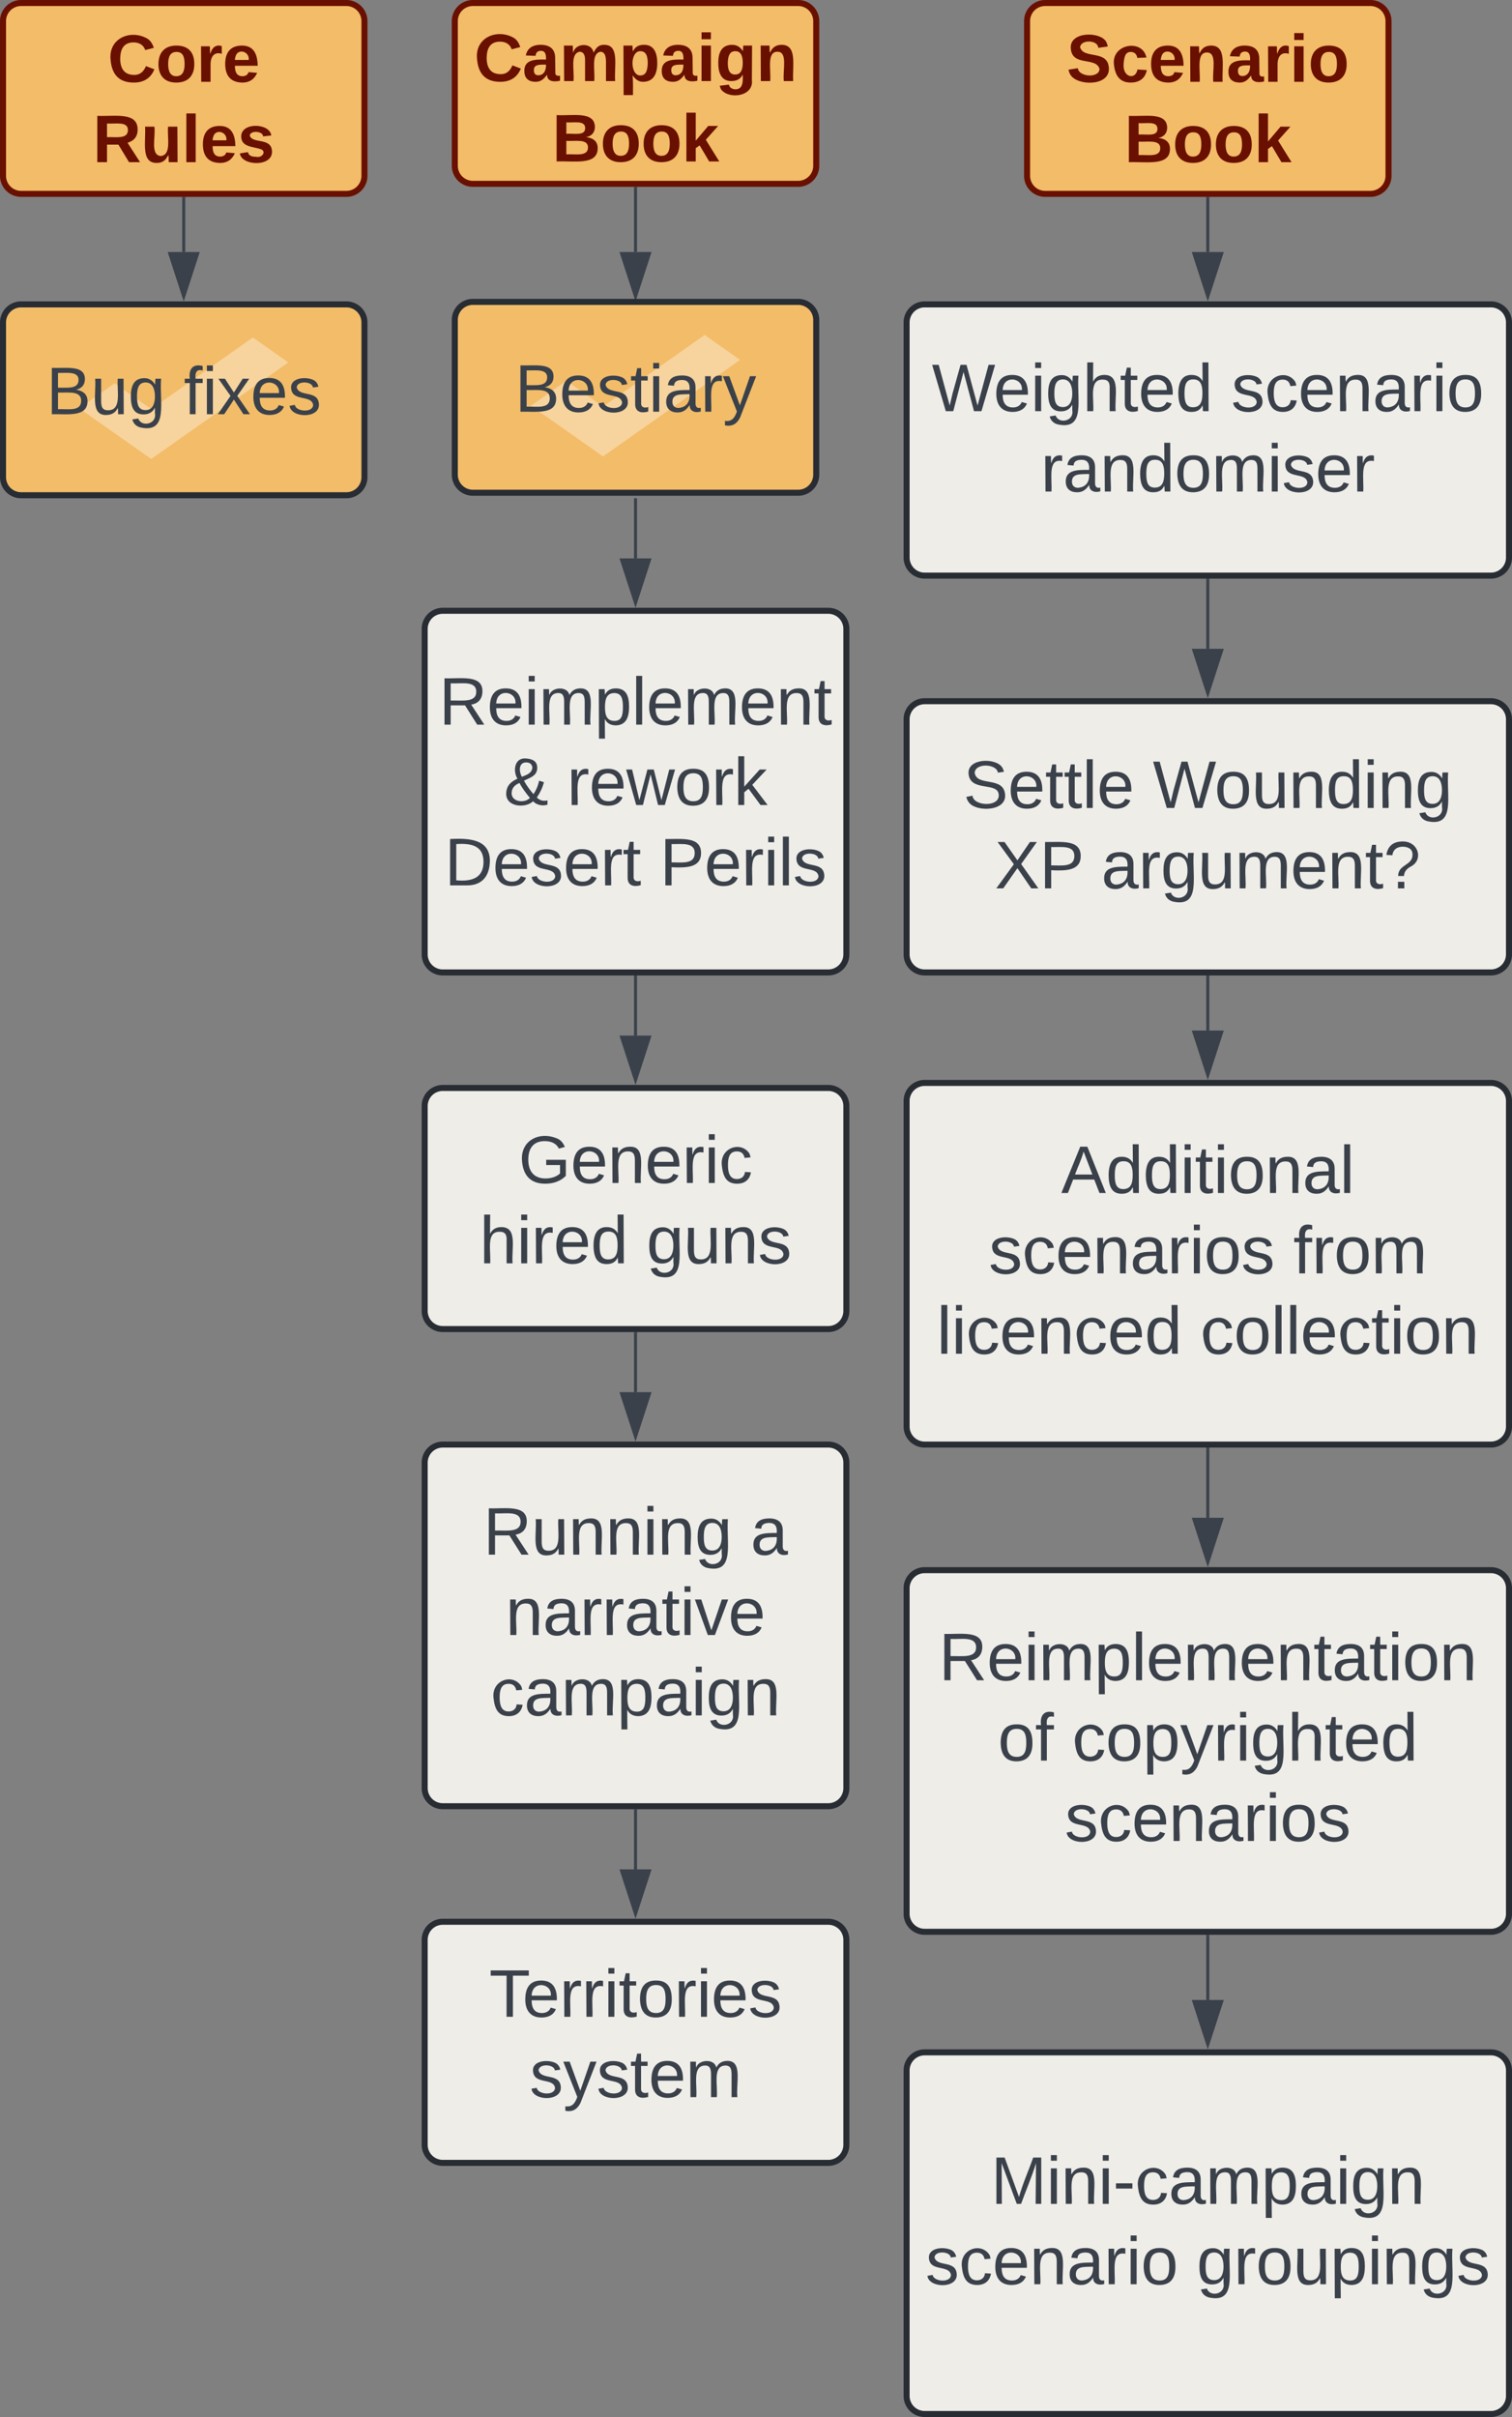
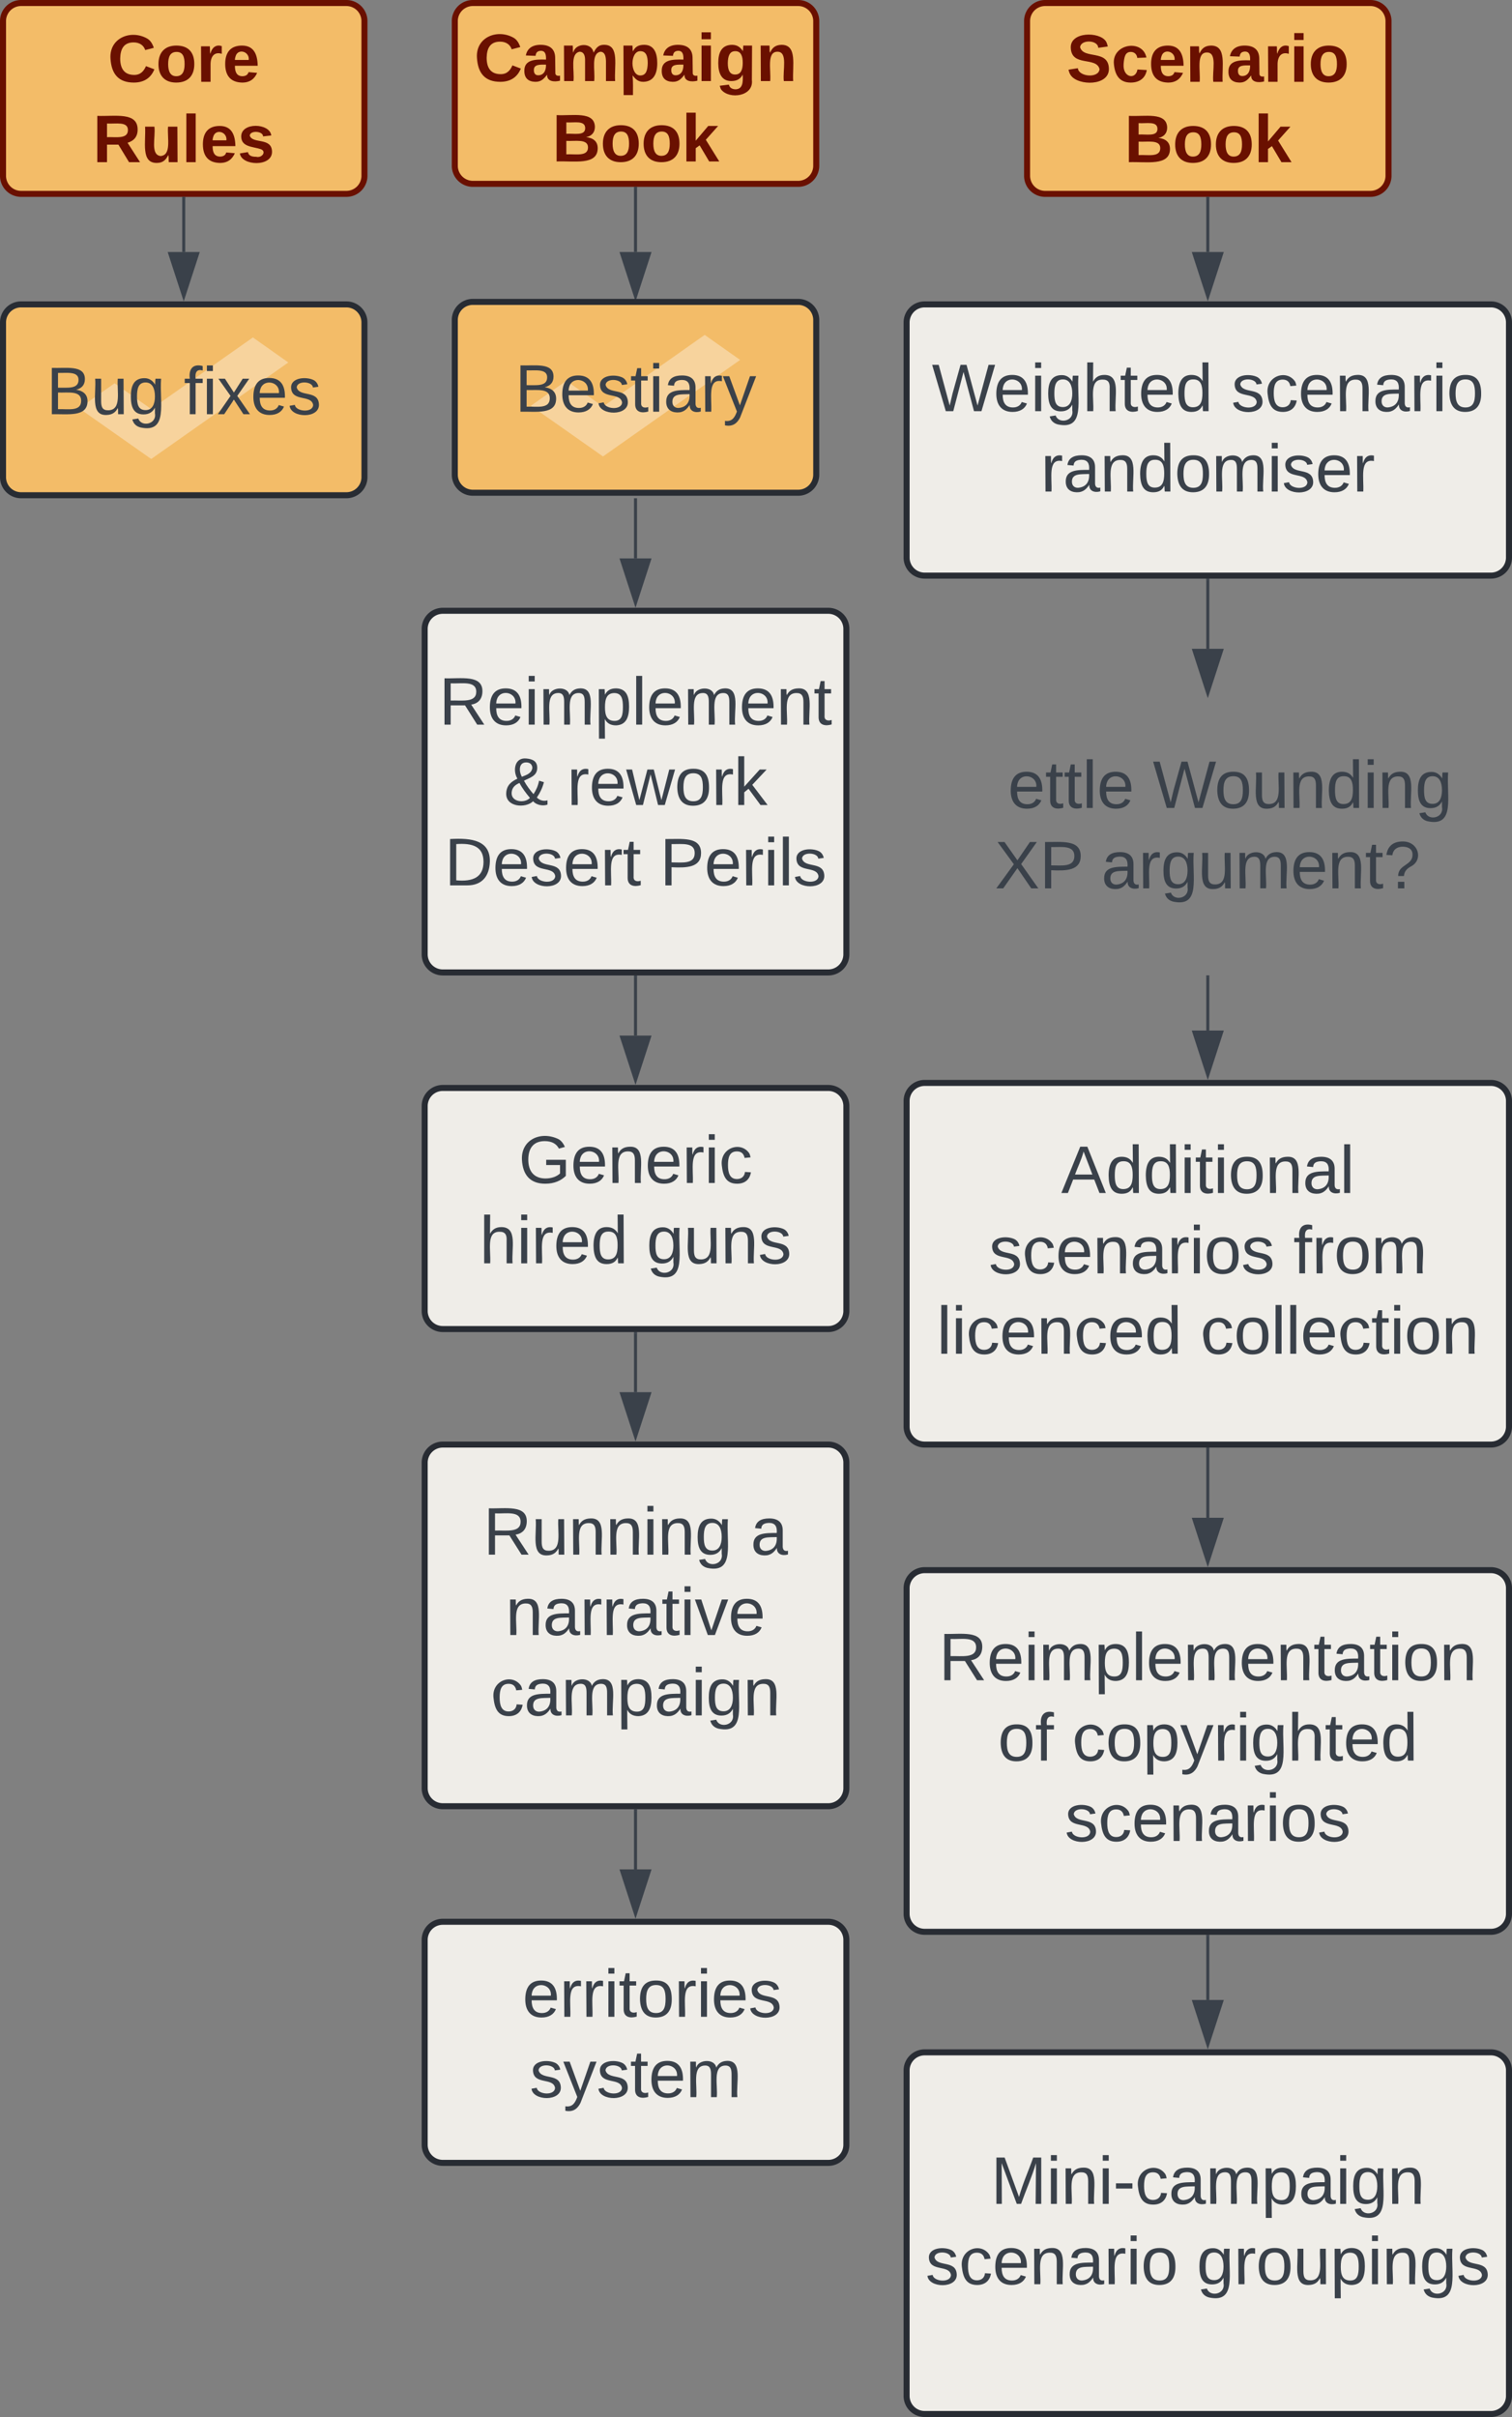
<svg xmlns="http://www.w3.org/2000/svg" xmlns:ns1="lucid" xmlns:xlink="http://www.w3.org/1999/xlink" width="502" height="802">
  <rect width="100%" height="100%" fill="#808080" stroke="none" />
  <g transform="translate(81 161)" ns1:page-tab-id="0_0">
    <path d="M70-154a6 6 0 0 1 6-6h108a6 6 0 0 1 6 6v48a6 6 0 0 1-6 6H76a6 6 0 0 1-6-6z" stroke="#6a1000" stroke-width="2" fill="#f3bc68" />
    <use xlink:href="#a" transform="matrix(1,0,0,1,75,-155) translate(1.42 20.903)" />
    <use xlink:href="#b" transform="matrix(1,0,0,1,75,-155) translate(27.315 47.569)" />
    <path d="M-80-154a6 6 0 0 1 6-6H34a6 6 0 0 1 6 6v51.33a6 6 0 0 1-6 6H-74a6 6 0 0 1-6-6z" stroke="#6a1000" stroke-width="2" fill="#f3bc68" />
    <use xlink:href="#c" transform="matrix(1,0,0,1,-75,-155) translate(29.753 21.153)" />
    <use xlink:href="#d" transform="matrix(1,0,0,1,-75,-155) translate(24.815 47.819)" />
    <path d="M260-154a6 6 0 0 1 6-6h108a6 6 0 0 1 6 6v51.33a6 6 0 0 1-6 6H266a6 6 0 0 1-6-6z" stroke="#6a1000" stroke-width="2" fill="#f3bc68" />
    <use xlink:href="#e" transform="matrix(1,0,0,1,265,-155) translate(8.148 21.153)" />
    <use xlink:href="#b" transform="matrix(1,0,0,1,265,-155) translate(27.315 47.819)" />
    <path d="M130-98.5v21.12" stroke="#3a414a" fill="none" />
    <path d="M130.47-98.5h-.94v-.5h.94z" stroke="#3a414a" stroke-width=".05" fill="#3a414a" />
    <path d="M130-62.62l-4.64-14.26h9.27z" stroke="#3a414a" fill="#3a414a" />
    <path d="M130 4.83v19.45M130 4.85v-.52" stroke="#3a414a" fill="none" />
    <path d="M130 39.05l-4.64-14.27h9.27z" stroke="#3a414a" fill="#3a414a" />
    <path d="M60 47.67a6 6 0 0 1 6-6h128a6 6 0 0 1 6 6v108a6 6 0 0 1-6 6H66a6 6 0 0 1-6-6z" stroke="#282c33" stroke-width="2" fill="#efede8" />
    <use xlink:href="#f" transform="matrix(1,0,0,1,65,46.667) translate(-0.278 32.778)" />
    <use xlink:href="#g" transform="matrix(1,0,0,1,65,46.667) translate(21.265 59.444)" />
    <use xlink:href="#h" transform="matrix(1,0,0,1,65,46.667) translate(42.253 59.444)" />
    <use xlink:href="#i" transform="matrix(1,0,0,1,65,46.667) translate(1.574 86.111)" />
    <use xlink:href="#j" transform="matrix(1,0,0,1,65,46.667) translate(73.056 86.111)" />
    <path d="M60 324.33a6 6 0 0 1 6-6h128a6 6 0 0 1 6 6v108a6 6 0 0 1-6 6H66a6 6 0 0 1-6-6z" stroke="#282c33" stroke-width="2" fill="#efede8" />
    <use xlink:href="#k" transform="matrix(1,0,0,1,65,323.333) translate(14.444 31.528)" />
    <use xlink:href="#l" transform="matrix(1,0,0,1,65,323.333) translate(103.21 31.528)" />
    <use xlink:href="#m" transform="matrix(1,0,0,1,65,323.333) translate(21.883 58.194)" />
    <use xlink:href="#n" transform="matrix(1,0,0,1,65,323.333) translate(16.914 84.861)" />
    <path d="M130 439.83v19.45" stroke="#3a414a" fill="none" />
    <path d="M130.47 439.85h-.94v-.52h.94z" stroke="#3a414a" stroke-width=".05" fill="#3a414a" />
    <path d="M130 474.05l-4.64-14.27h9.27z" stroke="#3a414a" fill="#3a414a" />
    <path d="M60 482.67a6 6 0 0 1 6-6h128a6 6 0 0 1 6 6v68a6 6 0 0 1-6 6H66a6 6 0 0 1-6-6z" stroke="#282c33" stroke-width="2" fill="#efede8" />
    <use xlink:href="#o" transform="matrix(1,0,0,1,65,481.667) translate(16.42 26.528)" />
    <use xlink:href="#p" transform="matrix(1,0,0,1,65,481.667) translate(29.846 53.194)" />
    <path d="M60 206a6 6 0 0 1 6-6h128a6 6 0 0 1 6 6v68a6 6 0 0 1-6 6H66a6 6 0 0 1-6-6z" stroke="#282c33" stroke-width="2" fill="#efede8" />
    <use xlink:href="#q" transform="matrix(1,0,0,1,65,205) translate(26.173 26.528)" />
    <use xlink:href="#r" transform="matrix(1,0,0,1,65,205) translate(13.21 53.194)" />
    <use xlink:href="#s" transform="matrix(1,0,0,1,65,205) translate(68.642 53.194)" />
    <path d="M130 163.17v19.45" stroke="#3a414a" fill="none" />
    <path d="M130.47 163.18h-.94v-.5h.94z" stroke="#3a414a" stroke-width=".05" fill="#3a414a" />
    <path d="M130 197.38l-4.64-14.26h9.27z" stroke="#3a414a" fill="#3a414a" />
    <path d="M130 281.5v19.45" stroke="#3a414a" fill="none" />
    <path d="M130.47 281.5h-.94v-.5h.94z" stroke="#3a414a" stroke-width=".05" fill="#3a414a" />
    <path d="M130 315.7l-4.64-14.25h9.27z" stroke="#3a414a" fill="#3a414a" />
    <path d="M-20-95.17v17.8" stroke="#3a414a" fill="none" />
    <path d="M-19.52-95.15h-.96v-.52h.96z" stroke="#3a414a" stroke-width=".05" fill="#3a414a" />
    <path d="M-20-62.62l-4.64-14.26h9.28z" stroke="#3a414a" fill="#3a414a" />
    <path d="M220 204.33a6 6 0 0 1 6-6h188a6 6 0 0 1 6 6v108a6 6 0 0 1-6 6H226a6 6 0 0 1-6-6z" stroke="#282c33" stroke-width="2" fill="#efede8" />
    <use xlink:href="#t" transform="matrix(1,0,0,1,225,203.333) translate(46.327 31.528)" />
    <use xlink:href="#u" transform="matrix(1,0,0,1,225,203.333) translate(22.284 58.194)" />
    <use xlink:href="#v" transform="matrix(1,0,0,1,225,203.333) translate(123.395 58.194)" />
    <use xlink:href="#w" transform="matrix(1,0,0,1,225,203.333) translate(5.031 84.861)" />
    <use xlink:href="#x" transform="matrix(1,0,0,1,225,203.333) translate(92.562 84.861)" />
    <path d="M320 319.83v22.8" stroke="#3a414a" fill="none" />
    <path d="M320.48 319.85h-.96v-.52h.96z" stroke="#3a414a" stroke-width=".05" fill="#3a414a" />
    <path d="M320 357.38l-4.63-14.26h9.26z" stroke="#3a414a" fill="#3a414a" />
    <path d="M220 366a6 6 0 0 1 6-6h188a6 6 0 0 1 6 6v108a6 6 0 0 1-6 6H226a6 6 0 0 1-6-6z" stroke="#282c33" stroke-width="2" fill="#efede8" />
    <use xlink:href="#y" transform="matrix(1,0,0,1,225,365) translate(5.679 31.528)" />
    <use xlink:href="#z" transform="matrix(1,0,0,1,225,365) translate(25.309 58.194)" />
    <use xlink:href="#A" transform="matrix(1,0,0,1,225,365) translate(50 58.194)" />
    <use xlink:href="#B" transform="matrix(1,0,0,1,225,365) translate(47.531 84.861)" />
    <path d="M320 481.5v21.12" stroke="#3a414a" fill="none" />
    <path d="M320.48 481.5h-.96v-.5h.96z" stroke="#3a414a" stroke-width=".05" fill="#3a414a" />
    <path d="M320 517.38l-4.63-14.26h9.26z" stroke="#3a414a" fill="#3a414a" />
    <path d="M220 526a6 6 0 0 1 6-6h188a6 6 0 0 1 6 6v108a6 6 0 0 1-6 6H226a6 6 0 0 1-6-6z" stroke="#282c33" stroke-width="2" fill="#efede8" />
    <use xlink:href="#C" transform="matrix(1,0,0,1,225,525) translate(22.963 45.278)" />
    <use xlink:href="#D" transform="matrix(1,0,0,1,225,525) translate(1.296 71.944)" />
    <use xlink:href="#E" transform="matrix(1,0,0,1,225,525) translate(91.296 71.944)" />
    <path d="M320-95.17v17.8" stroke="#3a414a" fill="none" />
    <path d="M320.48-95.15h-.96v-.52h.96z" stroke="#3a414a" stroke-width=".05" fill="#3a414a" />
    <path d="M320-62.62l-4.63-14.26h9.26z" stroke="#3a414a" fill="#3a414a" />
    <path d="M220-54a6 6 0 0 1 6-6h188a6 6 0 0 1 6 6v78a6 6 0 0 1-6 6H226a6 6 0 0 1-6-6z" stroke="#282c33" stroke-width="2" fill="#efede8" />
    <g>
      <use xlink:href="#F" transform="matrix(1,0,0,1,225,-55) translate(3.364 30.434)" />
      <use xlink:href="#G" transform="matrix(1,0,0,1,225,-55) translate(102.809 30.434)" />
      <use xlink:href="#H" transform="matrix(1,0,0,1,225,-55) translate(39.568 57.101)" />
    </g>
    <path d="M320 31.5v22.78" stroke="#3a414a" fill="none" />
    <path d="M320.48 31.5h-.96V31h.96z" stroke="#3a414a" stroke-width=".05" fill="#3a414a" />
    <path d="M320 69.05l-4.63-14.27h9.26z" stroke="#3a414a" fill="#3a414a" />
-     <path d="M220 77.67a6 6 0 0 1 6-6h188a6 6 0 0 1 6 6v78a6 6 0 0 1-6 6H226a6 6 0 0 1-6-6z" stroke="#282c33" stroke-width="2" fill="#efede8" />
    <g>
      <use xlink:href="#I" transform="matrix(1,0,0,1,225,76.667) translate(13.827 30.434)" />
      <use xlink:href="#J" transform="matrix(1,0,0,1,225,76.667) translate(76.728 30.434)" />
      <use xlink:href="#K" transform="matrix(1,0,0,1,225,76.667) translate(24.29 57.101)" />
      <use xlink:href="#L" transform="matrix(1,0,0,1,225,76.667) translate(59.66 57.101)" />
    </g>
    <path d="M320 163.17v17.78" stroke="#3a414a" fill="none" />
    <path d="M320.48 163.18h-.96v-.5h.96z" stroke="#3a414a" stroke-width=".05" fill="#3a414a" />
    <path d="M320 195.72l-4.63-14.27h9.26z" stroke="#3a414a" fill="#3a414a" />
    <path d="M-80-54a6 6 0 0 1 6-6H34a6 6 0 0 1 6 6v51.33a6 6 0 0 1-6 6H-74a6 6 0 0 1-6-6z" stroke="#282c33" stroke-width="2" fill="#f3bc68" />
    <path d="M14.73-40.73l-11.77-8.3-33.76 23.76-12.16-8.55-11.77 8.3L-30.8-8.7l45.53-32.03z" fill="#f7d39d" />
    <g>
      <use xlink:href="#M" transform="matrix(1,0,0,1,-75,-55) translate(9.352 31.444)" />
      <use xlink:href="#N" transform="matrix(1,0,0,1,-75,-55) translate(55.031 31.444)" />
    </g>
    <path d="M70-54.83a6 6 0 0 1 6-6h108a6 6 0 0 1 6 6V-3.5a6 6 0 0 1-6 6H76a6 6 0 0 1-6-6z" stroke="#282c33" stroke-width="2" fill="#f3bc68" />
    <path d="M164.73-41.57l-11.77-8.3L119.2-26.1l-12.16-8.56-11.77 8.3L119.2-9.54l45.53-32.04z" fill="#f7d39d" />
    <g>
      <use xlink:href="#O" transform="matrix(1,0,0,1,75,-55.833) translate(14.938 31.444)" />
    </g>
    <defs>
      <path fill="#6a1000" d="M67-125c0 53 21 87 73 88 37 1 54-22 65-47l45 17C233-25 199 4 140 4 58 4 20-42 15-125 8-235 124-281 211-232c18 10 29 29 36 50l-46 12c-8-25-30-41-62-41-52 0-71 34-72 86" id="P" />
      <path fill="#6a1000" d="M133-34C117-15 103 5 69 4 32 3 11-16 11-54c-1-60 55-63 116-61 1-26-3-47-28-47-18 1-26 9-28 27l-52-2c7-38 36-58 82-57s74 22 75 68l1 82c-1 14 12 18 25 15v27c-30 8-71 5-69-32zm-48 3c29 0 43-24 42-57-32 0-66-3-65 30 0 17 8 27 23 27" id="Q" />
      <path fill="#6a1000" d="M220-157c-53 9-28 100-34 157h-49v-107c1-27-5-49-29-50C55-147 81-57 75 0H25l-1-190h47c2 12-1 28 3 38 10-53 101-56 108 0 13-22 24-43 59-42 82 1 51 116 57 194h-49v-107c-1-25-5-48-29-50" id="R" />
      <path fill="#6a1000" d="M135-194c53 0 70 44 70 98 0 56-19 98-73 100-31 1-45-17-59-34 3 33 2 69 2 105H25l-1-265h48c2 10 0 23 3 31 11-24 29-35 60-35zM114-30c33 0 39-31 40-66 0-38-9-64-40-64-56 0-55 130 0 130" id="S" />
      <path fill="#6a1000" d="M25-224v-37h50v37H25zM25 0v-190h50V0H25" id="T" />
      <path fill="#6a1000" d="M195-6C206 82 75 100 31 46c-4-6-6-13-8-21l49-6c3 16 16 24 34 25 40 0 42-37 40-79-11 22-30 35-61 35-53 0-70-43-70-97 0-56 18-96 73-97 30 0 46 14 59 34l2-30h47zm-90-29c32 0 41-27 41-63 0-35-9-62-40-62-32 0-39 29-40 63 0 36 9 62 39 62" id="U" />
      <path fill="#6a1000" d="M135-194c87-1 58 113 63 194h-50c-7-57 23-157-34-157-59 0-34 97-39 157H25l-1-190h47c2 12-1 28 3 38 12-26 28-41 61-42" id="V" />
      <g id="a">
        <use transform="matrix(0.062,0,0,0.062,0,0)" xlink:href="#P" />
        <use transform="matrix(0.062,0,0,0.062,15.988,0)" xlink:href="#Q" />
        <use transform="matrix(0.062,0,0,0.062,28.333,0)" xlink:href="#R" />
        <use transform="matrix(0.062,0,0,0.062,48.086,0)" xlink:href="#S" />
        <use transform="matrix(0.062,0,0,0.062,61.605,0)" xlink:href="#Q" />
        <use transform="matrix(0.062,0,0,0.062,73.951,0)" xlink:href="#T" />
        <use transform="matrix(0.062,0,0,0.062,80.123,0)" xlink:href="#U" />
        <use transform="matrix(0.062,0,0,0.062,93.642,0)" xlink:href="#V" />
      </g>
      <path fill="#6a1000" d="M182-130c37 4 62 22 62 59C244 23 116-4 24 0v-248c84 5 203-23 205 63 0 31-19 50-47 55zM76-148c40-3 101 13 101-30 0-44-60-28-101-31v61zm0 110c48-3 116 14 116-37 0-48-69-32-116-35v72" id="W" />
      <path fill="#6a1000" d="M110-194c64 0 96 36 96 99 0 64-35 99-97 99-61 0-95-36-95-99 0-62 34-99 96-99zm-1 164c35 0 45-28 45-65 0-40-10-65-43-65-34 0-45 26-45 65 0 36 10 65 43 65" id="X" />
      <path fill="#6a1000" d="M147 0L96-86 75-71V0H25v-261h50v150l67-79h53l-66 74L201 0h-54" id="Y" />
      <g id="b">
        <use transform="matrix(0.062,0,0,0.062,0,0)" xlink:href="#W" />
        <use transform="matrix(0.062,0,0,0.062,15.988,0)" xlink:href="#X" />
        <use transform="matrix(0.062,0,0,0.062,29.506,0)" xlink:href="#X" />
        <use transform="matrix(0.062,0,0,0.062,43.025,0)" xlink:href="#Y" />
      </g>
      <path fill="#6a1000" d="M135-150c-39-12-60 13-60 57V0H25l-1-190h47c2 13-1 29 3 40 6-28 27-53 61-41v41" id="Z" />
      <path fill="#6a1000" d="M185-48c-13 30-37 53-82 52C43 2 14-33 14-96s30-98 90-98c62 0 83 45 84 108H66c0 31 8 55 39 56 18 0 30-7 34-22zm-45-69c5-46-57-63-70-21-2 6-4 13-4 21h74" id="aa" />
      <g id="c">
        <use transform="matrix(0.062,0,0,0.062,0,0)" xlink:href="#P" />
        <use transform="matrix(0.062,0,0,0.062,15.988,0)" xlink:href="#X" />
        <use transform="matrix(0.062,0,0,0.062,29.506,0)" xlink:href="#Z" />
        <use transform="matrix(0.062,0,0,0.062,38.148,0)" xlink:href="#aa" />
      </g>
      <path fill="#6a1000" d="M240-174c0 40-23 61-54 70L253 0h-59l-57-94H76V0H24v-248c93 4 217-23 216 74zM76-134c48-2 112 12 112-38 0-48-66-32-112-35v73" id="ab" />
      <path fill="#6a1000" d="M85 4C-2 5 27-109 22-190h50c7 57-23 150 33 157 60-5 35-97 40-157h50l1 190h-47c-2-12 1-28-3-38-12 25-28 42-61 42" id="ac" />
      <path fill="#6a1000" d="M25 0v-261h50V0H25" id="ad" />
      <path fill="#6a1000" d="M137-138c1-29-70-34-71-4 15 46 118 7 119 86 1 83-164 76-172 9l43-7c4 19 20 25 44 25 33 8 57-30 24-41C81-84 22-81 20-136c-2-80 154-74 161-7" id="ae" />
      <g id="d">
        <use transform="matrix(0.062,0,0,0.062,0,0)" xlink:href="#ab" />
        <use transform="matrix(0.062,0,0,0.062,15.988,0)" xlink:href="#ac" />
        <use transform="matrix(0.062,0,0,0.062,29.506,0)" xlink:href="#ad" />
        <use transform="matrix(0.062,0,0,0.062,35.679,0)" xlink:href="#aa" />
        <use transform="matrix(0.062,0,0,0.062,48.025,0)" xlink:href="#ae" />
      </g>
      <path fill="#6a1000" d="M169-182c-1-43-94-46-97-3 18 66 151 10 154 114 3 95-165 93-204 36-6-8-10-19-12-30l50-8c3 46 112 56 116 5-17-69-150-10-154-114-4-87 153-88 188-35 5 8 8 18 10 28" id="af" />
      <path fill="#6a1000" d="M190-63c-7 42-38 67-86 67-59 0-84-38-90-98-12-110 154-137 174-36l-49 2c-2-19-15-32-35-32-30 0-35 28-38 64-6 74 65 87 74 30" id="ag" />
      <g id="e">
        <use transform="matrix(0.062,0,0,0.062,0,0)" xlink:href="#af" />
        <use transform="matrix(0.062,0,0,0.062,14.815,0)" xlink:href="#ag" />
        <use transform="matrix(0.062,0,0,0.062,27.16,0)" xlink:href="#aa" />
        <use transform="matrix(0.062,0,0,0.062,39.506,0)" xlink:href="#V" />
        <use transform="matrix(0.062,0,0,0.062,53.025,0)" xlink:href="#Q" />
        <use transform="matrix(0.062,0,0,0.062,65.37,0)" xlink:href="#Z" />
        <use transform="matrix(0.062,0,0,0.062,74.012,0)" xlink:href="#T" />
        <use transform="matrix(0.062,0,0,0.062,80.185,0)" xlink:href="#X" />
      </g>
      <path fill="#3a414a" d="M233-177c-1 41-23 64-60 70L243 0h-38l-65-103H63V0H30v-248c88 3 205-21 203 71zM63-129c60-2 137 13 137-47 0-61-80-42-137-45v92" id="ah" />
      <path fill="#3a414a" d="M100-194c63 0 86 42 84 106H49c0 40 14 67 53 68 26 1 43-12 49-29l28 8c-11 28-37 45-77 45C44 4 14-33 15-96c1-61 26-98 85-98zm52 81c6-60-76-77-97-28-3 7-6 17-6 28h103" id="ai" />
      <path fill="#3a414a" d="M24-231v-30h32v30H24zM24 0v-190h32V0H24" id="aj" />
      <path fill="#3a414a" d="M210-169c-67 3-38 105-44 169h-31v-121c0-29-5-50-35-48C34-165 62-65 56 0H25l-1-190h30c1 10-1 24 2 32 10-44 99-50 107 0 11-21 27-35 58-36 85-2 47 119 55 194h-31v-121c0-29-5-49-35-48" id="ak" />
      <path fill="#3a414a" d="M115-194c55 1 70 41 70 98S169 2 115 4C84 4 66-9 55-30l1 105H24l-1-265h31l2 30c10-21 28-34 59-34zm-8 174c40 0 45-34 45-75s-6-73-45-74c-42 0-51 32-51 76 0 43 10 73 51 73" id="al" />
      <path fill="#3a414a" d="M24 0v-261h32V0H24" id="am" />
      <path fill="#3a414a" d="M117-194c89-4 53 116 60 194h-32v-121c0-31-8-49-39-48C34-167 62-67 57 0H25l-1-190h30c1 10-1 24 2 32 11-22 29-35 61-36" id="an" />
      <path fill="#3a414a" d="M59-47c-2 24 18 29 38 22v24C64 9 27 4 27-40v-127H5v-23h24l9-43h21v43h35v23H59v120" id="ao" />
      <g id="f">
        <use transform="matrix(0.062,0,0,0.062,0,0)" xlink:href="#ah" />
        <use transform="matrix(0.062,0,0,0.062,15.988,0)" xlink:href="#ai" />
        <use transform="matrix(0.062,0,0,0.062,28.333,0)" xlink:href="#aj" />
        <use transform="matrix(0.062,0,0,0.062,33.21,0)" xlink:href="#ak" />
        <use transform="matrix(0.062,0,0,0.062,51.667,0)" xlink:href="#al" />
        <use transform="matrix(0.062,0,0,0.062,64.012,0)" xlink:href="#am" />
        <use transform="matrix(0.062,0,0,0.062,68.889,0)" xlink:href="#ai" />
        <use transform="matrix(0.062,0,0,0.062,81.235,0)" xlink:href="#ak" />
        <use transform="matrix(0.062,0,0,0.062,99.691,0)" xlink:href="#ai" />
        <use transform="matrix(0.062,0,0,0.062,112.037,0)" xlink:href="#an" />
        <use transform="matrix(0.062,0,0,0.062,124.383,0)" xlink:href="#ao" />
      </g>
      <path fill="#3a414a" d="M234-2c-28 10-62 0-77-18C117 19 8 12 13-65c3-43 29-61 60-76-25-40-17-114 47-108 35 3 59 15 59 50 0 44-40 53-71 69 14 26 32 50 51 72 14-21 24-43 30-72l26 8c-9 33-21 57-38 82 13 13 33 22 57 15v23zM97-151c25-10 52-18 56-48-1-18-13-29-33-29-42 0-39 50-23 77zM42-66c-3 51 71 58 98 28-20-24-41-51-56-80-23 10-40 24-42 52" id="ap" />
      <use transform="matrix(0.062,0,0,0.062,0,0)" xlink:href="#ap" id="g" />
      <path fill="#3a414a" d="M114-163C36-179 61-72 57 0H25l-1-190h30c1 12-1 29 2 39 6-27 23-49 58-41v29" id="aq" />
      <path fill="#3a414a" d="M206 0h-36l-40-164L89 0H53L-1-190h32L70-26l43-164h34l41 164 42-164h31" id="ar" />
      <path fill="#3a414a" d="M100-194c62-1 85 37 85 99 1 63-27 99-86 99S16-35 15-95c0-66 28-99 85-99zM99-20c44 1 53-31 53-75 0-43-8-75-51-75s-53 32-53 75 10 74 51 75" id="as" />
      <path fill="#3a414a" d="M143 0L79-87 56-68V0H24v-261h32v163l83-92h37l-77 82L181 0h-38" id="at" />
      <g id="h">
        <use transform="matrix(0.062,0,0,0.062,0,0)" xlink:href="#aq" />
        <use transform="matrix(0.062,0,0,0.062,7.346,0)" xlink:href="#ai" />
        <use transform="matrix(0.062,0,0,0.062,19.691,0)" xlink:href="#ar" />
        <use transform="matrix(0.062,0,0,0.062,35.679,0)" xlink:href="#as" />
        <use transform="matrix(0.062,0,0,0.062,48.025,0)" xlink:href="#aq" />
        <use transform="matrix(0.062,0,0,0.062,55.37,0)" xlink:href="#at" />
      </g>
      <path fill="#3a414a" d="M30-248c118-7 216 8 213 122C240-48 200 0 122 0H30v-248zM63-27c89 8 146-16 146-99s-60-101-146-95v194" id="au" />
      <path fill="#3a414a" d="M135-143c-3-34-86-38-87 0 15 53 115 12 119 90S17 21 10-45l28-5c4 36 97 45 98 0-10-56-113-15-118-90-4-57 82-63 122-42 12 7 21 19 24 35" id="av" />
      <g id="i">
        <use transform="matrix(0.062,0,0,0.062,0,0)" xlink:href="#au" />
        <use transform="matrix(0.062,0,0,0.062,15.988,0)" xlink:href="#ai" />
        <use transform="matrix(0.062,0,0,0.062,28.333,0)" xlink:href="#av" />
        <use transform="matrix(0.062,0,0,0.062,39.444,0)" xlink:href="#ai" />
        <use transform="matrix(0.062,0,0,0.062,51.79,0)" xlink:href="#aq" />
        <use transform="matrix(0.062,0,0,0.062,59.136,0)" xlink:href="#ao" />
      </g>
      <path fill="#3a414a" d="M30-248c87 1 191-15 191 75 0 78-77 80-158 76V0H30v-248zm33 125c57 0 124 11 124-50 0-59-68-47-124-48v98" id="aw" />
      <g id="j">
        <use transform="matrix(0.062,0,0,0.062,0,0)" xlink:href="#aw" />
        <use transform="matrix(0.062,0,0,0.062,14.815,0)" xlink:href="#ai" />
        <use transform="matrix(0.062,0,0,0.062,27.16,0)" xlink:href="#aq" />
        <use transform="matrix(0.062,0,0,0.062,34.506,0)" xlink:href="#aj" />
        <use transform="matrix(0.062,0,0,0.062,39.383,0)" xlink:href="#am" />
        <use transform="matrix(0.062,0,0,0.062,44.259,0)" xlink:href="#av" />
      </g>
      <path fill="#3a414a" d="M84 4C-5 8 30-112 23-190h32v120c0 31 7 50 39 49 72-2 45-101 50-169h31l1 190h-30c-1-10 1-25-2-33-11 22-28 36-60 37" id="ax" />
      <path fill="#3a414a" d="M177-190C167-65 218 103 67 71c-23-6-38-20-44-43l32-5c15 47 100 32 89-28v-30C133-14 115 1 83 1 29 1 15-40 15-95c0-56 16-97 71-98 29-1 48 16 59 35 1-10 0-23 2-32h30zM94-22c36 0 50-32 50-73 0-42-14-75-50-75-39 0-46 34-46 75s6 73 46 73" id="ay" />
      <g id="k">
        <use transform="matrix(0.062,0,0,0.062,0,0)" xlink:href="#ah" />
        <use transform="matrix(0.062,0,0,0.062,15.988,0)" xlink:href="#ax" />
        <use transform="matrix(0.062,0,0,0.062,28.333,0)" xlink:href="#an" />
        <use transform="matrix(0.062,0,0,0.062,40.679,0)" xlink:href="#an" />
        <use transform="matrix(0.062,0,0,0.062,53.025,0)" xlink:href="#aj" />
        <use transform="matrix(0.062,0,0,0.062,57.901,0)" xlink:href="#an" />
        <use transform="matrix(0.062,0,0,0.062,70.247,0)" xlink:href="#ay" />
      </g>
      <path fill="#3a414a" d="M141-36C126-15 110 5 73 4 37 3 15-17 15-53c-1-64 63-63 125-63 3-35-9-54-41-54-24 1-41 7-42 31l-33-3c5-37 33-52 76-52 45 0 72 20 72 64v82c-1 20 7 32 28 27v20c-31 9-61-2-59-35zM48-53c0 20 12 33 32 33 41-3 63-29 60-74-43 2-92-5-92 41" id="az" />
      <use transform="matrix(0.062,0,0,0.062,0,0)" xlink:href="#az" id="l" />
      <path fill="#3a414a" d="M108 0H70L1-190h34L89-25l56-165h34" id="aA" />
      <g id="m">
        <use transform="matrix(0.062,0,0,0.062,0,0)" xlink:href="#an" />
        <use transform="matrix(0.062,0,0,0.062,12.346,0)" xlink:href="#az" />
        <use transform="matrix(0.062,0,0,0.062,24.691,0)" xlink:href="#aq" />
        <use transform="matrix(0.062,0,0,0.062,32.037,0)" xlink:href="#aq" />
        <use transform="matrix(0.062,0,0,0.062,39.383,0)" xlink:href="#az" />
        <use transform="matrix(0.062,0,0,0.062,51.728,0)" xlink:href="#ao" />
        <use transform="matrix(0.062,0,0,0.062,57.901,0)" xlink:href="#aj" />
        <use transform="matrix(0.062,0,0,0.062,62.778,0)" xlink:href="#aA" />
        <use transform="matrix(0.062,0,0,0.062,73.889,0)" xlink:href="#ai" />
      </g>
      <path fill="#3a414a" d="M96-169c-40 0-48 33-48 73s9 75 48 75c24 0 41-14 43-38l32 2c-6 37-31 61-74 61-59 0-76-41-82-99-10-93 101-131 147-64 4 7 5 14 7 22l-32 3c-4-21-16-35-41-35" id="aB" />
      <g id="n">
        <use transform="matrix(0.062,0,0,0.062,0,0)" xlink:href="#aB" />
        <use transform="matrix(0.062,0,0,0.062,11.111,0)" xlink:href="#az" />
        <use transform="matrix(0.062,0,0,0.062,23.457,0)" xlink:href="#ak" />
        <use transform="matrix(0.062,0,0,0.062,41.914,0)" xlink:href="#al" />
        <use transform="matrix(0.062,0,0,0.062,54.259,0)" xlink:href="#az" />
        <use transform="matrix(0.062,0,0,0.062,66.605,0)" xlink:href="#aj" />
        <use transform="matrix(0.062,0,0,0.062,71.481,0)" xlink:href="#ay" />
        <use transform="matrix(0.062,0,0,0.062,83.827,0)" xlink:href="#an" />
      </g>
-       <path fill="#3a414a" d="M127-220V0H93v-220H8v-28h204v28h-85" id="aC" />
      <g id="o">
        <use transform="matrix(0.062,0,0,0.062,0,0)" xlink:href="#aC" />
        <use transform="matrix(0.062,0,0,0.062,11.049,0)" xlink:href="#ai" />
        <use transform="matrix(0.062,0,0,0.062,23.395,0)" xlink:href="#aq" />
        <use transform="matrix(0.062,0,0,0.062,30.741,0)" xlink:href="#aq" />
        <use transform="matrix(0.062,0,0,0.062,38.086,0)" xlink:href="#aj" />
        <use transform="matrix(0.062,0,0,0.062,42.963,0)" xlink:href="#ao" />
        <use transform="matrix(0.062,0,0,0.062,49.136,0)" xlink:href="#as" />
        <use transform="matrix(0.062,0,0,0.062,61.481,0)" xlink:href="#aq" />
        <use transform="matrix(0.062,0,0,0.062,68.827,0)" xlink:href="#aj" />
        <use transform="matrix(0.062,0,0,0.062,73.704,0)" xlink:href="#ai" />
        <use transform="matrix(0.062,0,0,0.062,86.049,0)" xlink:href="#av" />
      </g>
      <path fill="#3a414a" d="M179-190L93 31C79 59 56 82 12 73V49c39 6 53-20 64-50L1-190h34L92-34l54-156h33" id="aD" />
      <g id="p">
        <use transform="matrix(0.062,0,0,0.062,0,0)" xlink:href="#av" />
        <use transform="matrix(0.062,0,0,0.062,11.111,0)" xlink:href="#aD" />
        <use transform="matrix(0.062,0,0,0.062,22.222,0)" xlink:href="#av" />
        <use transform="matrix(0.062,0,0,0.062,33.333,0)" xlink:href="#ao" />
        <use transform="matrix(0.062,0,0,0.062,39.506,0)" xlink:href="#ai" />
        <use transform="matrix(0.062,0,0,0.062,51.852,0)" xlink:href="#ak" />
      </g>
      <path fill="#3a414a" d="M143 4C61 4 22-44 18-125c-5-107 100-154 193-111 17 8 29 25 37 43l-32 9c-13-25-37-40-76-40-61 0-88 39-88 99 0 61 29 100 91 101 35 0 62-11 79-27v-45h-74v-28h105v86C228-13 192 4 143 4" id="aE" />
      <g id="q">
        <use transform="matrix(0.062,0,0,0.062,0,0)" xlink:href="#aE" />
        <use transform="matrix(0.062,0,0,0.062,17.284,0)" xlink:href="#ai" />
        <use transform="matrix(0.062,0,0,0.062,29.63,0)" xlink:href="#an" />
        <use transform="matrix(0.062,0,0,0.062,41.975,0)" xlink:href="#ai" />
        <use transform="matrix(0.062,0,0,0.062,54.321,0)" xlink:href="#aq" />
        <use transform="matrix(0.062,0,0,0.062,61.667,0)" xlink:href="#aj" />
        <use transform="matrix(0.062,0,0,0.062,66.543,0)" xlink:href="#aB" />
      </g>
      <path fill="#3a414a" d="M106-169C34-169 62-67 57 0H25v-261h32l-1 103c12-21 28-36 61-36 89 0 53 116 60 194h-32v-121c2-32-8-49-39-48" id="aF" />
      <path fill="#3a414a" d="M85-194c31 0 48 13 60 33l-1-100h32l1 261h-30c-2-10 0-23-3-31C134-8 116 4 85 4 32 4 16-35 15-94c0-66 23-100 70-100zm9 24c-40 0-46 34-46 75 0 40 6 74 45 74 42 0 51-32 51-76 0-42-9-74-50-73" id="aG" />
      <g id="r">
        <use transform="matrix(0.062,0,0,0.062,0,0)" xlink:href="#aF" />
        <use transform="matrix(0.062,0,0,0.062,12.346,0)" xlink:href="#aj" />
        <use transform="matrix(0.062,0,0,0.062,17.222,0)" xlink:href="#aq" />
        <use transform="matrix(0.062,0,0,0.062,24.568,0)" xlink:href="#ai" />
        <use transform="matrix(0.062,0,0,0.062,36.914,0)" xlink:href="#aG" />
      </g>
      <g id="s">
        <use transform="matrix(0.062,0,0,0.062,0,0)" xlink:href="#ay" />
        <use transform="matrix(0.062,0,0,0.062,12.346,0)" xlink:href="#ax" />
        <use transform="matrix(0.062,0,0,0.062,24.691,0)" xlink:href="#an" />
        <use transform="matrix(0.062,0,0,0.062,37.037,0)" xlink:href="#av" />
      </g>
      <path fill="#3a414a" d="M205 0l-28-72H64L36 0H1l101-248h38L239 0h-34zm-38-99l-47-123c-12 45-31 82-46 123h93" id="aH" />
      <g id="t">
        <use transform="matrix(0.062,0,0,0.062,0,0)" xlink:href="#aH" />
        <use transform="matrix(0.062,0,0,0.062,14.815,0)" xlink:href="#aG" />
        <use transform="matrix(0.062,0,0,0.062,27.16,0)" xlink:href="#aG" />
        <use transform="matrix(0.062,0,0,0.062,39.506,0)" xlink:href="#aj" />
        <use transform="matrix(0.062,0,0,0.062,44.383,0)" xlink:href="#ao" />
        <use transform="matrix(0.062,0,0,0.062,50.556,0)" xlink:href="#aj" />
        <use transform="matrix(0.062,0,0,0.062,55.432,0)" xlink:href="#as" />
        <use transform="matrix(0.062,0,0,0.062,67.778,0)" xlink:href="#an" />
        <use transform="matrix(0.062,0,0,0.062,80.123,0)" xlink:href="#az" />
        <use transform="matrix(0.062,0,0,0.062,92.469,0)" xlink:href="#am" />
      </g>
      <g id="u">
        <use transform="matrix(0.062,0,0,0.062,0,0)" xlink:href="#av" />
        <use transform="matrix(0.062,0,0,0.062,11.111,0)" xlink:href="#aB" />
        <use transform="matrix(0.062,0,0,0.062,22.222,0)" xlink:href="#ai" />
        <use transform="matrix(0.062,0,0,0.062,34.568,0)" xlink:href="#an" />
        <use transform="matrix(0.062,0,0,0.062,46.914,0)" xlink:href="#az" />
        <use transform="matrix(0.062,0,0,0.062,59.259,0)" xlink:href="#aq" />
        <use transform="matrix(0.062,0,0,0.062,66.605,0)" xlink:href="#aj" />
        <use transform="matrix(0.062,0,0,0.062,71.481,0)" xlink:href="#as" />
        <use transform="matrix(0.062,0,0,0.062,83.827,0)" xlink:href="#av" />
      </g>
      <path fill="#3a414a" d="M101-234c-31-9-42 10-38 44h38v23H63V0H32v-167H5v-23h27c-7-52 17-82 69-68v24" id="aI" />
      <g id="v">
        <use transform="matrix(0.062,0,0,0.062,0,0)" xlink:href="#aI" />
        <use transform="matrix(0.062,0,0,0.062,6.173,0)" xlink:href="#aq" />
        <use transform="matrix(0.062,0,0,0.062,13.519,0)" xlink:href="#as" />
        <use transform="matrix(0.062,0,0,0.062,25.864,0)" xlink:href="#ak" />
      </g>
      <g id="w">
        <use transform="matrix(0.062,0,0,0.062,0,0)" xlink:href="#am" />
        <use transform="matrix(0.062,0,0,0.062,4.877,0)" xlink:href="#aj" />
        <use transform="matrix(0.062,0,0,0.062,9.753,0)" xlink:href="#aB" />
        <use transform="matrix(0.062,0,0,0.062,20.864,0)" xlink:href="#ai" />
        <use transform="matrix(0.062,0,0,0.062,33.21,0)" xlink:href="#an" />
        <use transform="matrix(0.062,0,0,0.062,45.556,0)" xlink:href="#aB" />
        <use transform="matrix(0.062,0,0,0.062,56.667,0)" xlink:href="#ai" />
        <use transform="matrix(0.062,0,0,0.062,69.012,0)" xlink:href="#aG" />
      </g>
      <g id="x">
        <use transform="matrix(0.062,0,0,0.062,0,0)" xlink:href="#aB" />
        <use transform="matrix(0.062,0,0,0.062,11.111,0)" xlink:href="#as" />
        <use transform="matrix(0.062,0,0,0.062,23.457,0)" xlink:href="#am" />
        <use transform="matrix(0.062,0,0,0.062,28.333,0)" xlink:href="#am" />
        <use transform="matrix(0.062,0,0,0.062,33.21,0)" xlink:href="#ai" />
        <use transform="matrix(0.062,0,0,0.062,45.556,0)" xlink:href="#aB" />
        <use transform="matrix(0.062,0,0,0.062,56.667,0)" xlink:href="#ao" />
        <use transform="matrix(0.062,0,0,0.062,62.84,0)" xlink:href="#aj" />
        <use transform="matrix(0.062,0,0,0.062,67.716,0)" xlink:href="#as" />
        <use transform="matrix(0.062,0,0,0.062,80.062,0)" xlink:href="#an" />
      </g>
      <g id="y">
        <use transform="matrix(0.062,0,0,0.062,0,0)" xlink:href="#ah" />
        <use transform="matrix(0.062,0,0,0.062,15.988,0)" xlink:href="#ai" />
        <use transform="matrix(0.062,0,0,0.062,28.333,0)" xlink:href="#aj" />
        <use transform="matrix(0.062,0,0,0.062,33.21,0)" xlink:href="#ak" />
        <use transform="matrix(0.062,0,0,0.062,51.667,0)" xlink:href="#al" />
        <use transform="matrix(0.062,0,0,0.062,64.012,0)" xlink:href="#am" />
        <use transform="matrix(0.062,0,0,0.062,68.889,0)" xlink:href="#ai" />
        <use transform="matrix(0.062,0,0,0.062,81.235,0)" xlink:href="#ak" />
        <use transform="matrix(0.062,0,0,0.062,99.691,0)" xlink:href="#ai" />
        <use transform="matrix(0.062,0,0,0.062,112.037,0)" xlink:href="#an" />
        <use transform="matrix(0.062,0,0,0.062,124.383,0)" xlink:href="#ao" />
        <use transform="matrix(0.062,0,0,0.062,130.556,0)" xlink:href="#az" />
        <use transform="matrix(0.062,0,0,0.062,142.901,0)" xlink:href="#ao" />
        <use transform="matrix(0.062,0,0,0.062,149.074,0)" xlink:href="#aj" />
        <use transform="matrix(0.062,0,0,0.062,153.951,0)" xlink:href="#as" />
        <use transform="matrix(0.062,0,0,0.062,166.296,0)" xlink:href="#an" />
      </g>
      <g id="z">
        <use transform="matrix(0.062,0,0,0.062,0,0)" xlink:href="#as" />
        <use transform="matrix(0.062,0,0,0.062,12.346,0)" xlink:href="#aI" />
      </g>
      <g id="A">
        <use transform="matrix(0.062,0,0,0.062,0,0)" xlink:href="#aB" />
        <use transform="matrix(0.062,0,0,0.062,11.111,0)" xlink:href="#as" />
        <use transform="matrix(0.062,0,0,0.062,23.457,0)" xlink:href="#al" />
        <use transform="matrix(0.062,0,0,0.062,35.802,0)" xlink:href="#aD" />
        <use transform="matrix(0.062,0,0,0.062,46.914,0)" xlink:href="#aq" />
        <use transform="matrix(0.062,0,0,0.062,54.259,0)" xlink:href="#aj" />
        <use transform="matrix(0.062,0,0,0.062,59.136,0)" xlink:href="#ay" />
        <use transform="matrix(0.062,0,0,0.062,71.481,0)" xlink:href="#aF" />
        <use transform="matrix(0.062,0,0,0.062,83.827,0)" xlink:href="#ao" />
        <use transform="matrix(0.062,0,0,0.062,90,0)" xlink:href="#ai" />
        <use transform="matrix(0.062,0,0,0.062,102.346,0)" xlink:href="#aG" />
      </g>
      <g id="B">
        <use transform="matrix(0.062,0,0,0.062,0,0)" xlink:href="#av" />
        <use transform="matrix(0.062,0,0,0.062,11.111,0)" xlink:href="#aB" />
        <use transform="matrix(0.062,0,0,0.062,22.222,0)" xlink:href="#ai" />
        <use transform="matrix(0.062,0,0,0.062,34.568,0)" xlink:href="#an" />
        <use transform="matrix(0.062,0,0,0.062,46.914,0)" xlink:href="#az" />
        <use transform="matrix(0.062,0,0,0.062,59.259,0)" xlink:href="#aq" />
        <use transform="matrix(0.062,0,0,0.062,66.605,0)" xlink:href="#aj" />
        <use transform="matrix(0.062,0,0,0.062,71.481,0)" xlink:href="#as" />
        <use transform="matrix(0.062,0,0,0.062,83.827,0)" xlink:href="#av" />
      </g>
      <path fill="#3a414a" d="M240 0l2-218c-23 76-54 145-80 218h-23L58-218 59 0H30v-248h44l77 211c21-75 51-140 76-211h43V0h-30" id="aJ" />
      <path fill="#3a414a" d="M16-82v-28h88v28H16" id="aK" />
      <g id="C">
        <use transform="matrix(0.062,0,0,0.062,0,0)" xlink:href="#aJ" />
        <use transform="matrix(0.062,0,0,0.062,18.457,0)" xlink:href="#aj" />
        <use transform="matrix(0.062,0,0,0.062,23.333,0)" xlink:href="#an" />
        <use transform="matrix(0.062,0,0,0.062,35.679,0)" xlink:href="#aj" />
        <use transform="matrix(0.062,0,0,0.062,40.556,0)" xlink:href="#aK" />
        <use transform="matrix(0.062,0,0,0.062,47.901,0)" xlink:href="#aB" />
        <use transform="matrix(0.062,0,0,0.062,59.012,0)" xlink:href="#az" />
        <use transform="matrix(0.062,0,0,0.062,71.358,0)" xlink:href="#ak" />
        <use transform="matrix(0.062,0,0,0.062,89.815,0)" xlink:href="#al" />
        <use transform="matrix(0.062,0,0,0.062,102.16,0)" xlink:href="#az" />
        <use transform="matrix(0.062,0,0,0.062,114.506,0)" xlink:href="#aj" />
        <use transform="matrix(0.062,0,0,0.062,119.383,0)" xlink:href="#ay" />
        <use transform="matrix(0.062,0,0,0.062,131.728,0)" xlink:href="#an" />
      </g>
      <g id="D">
        <use transform="matrix(0.062,0,0,0.062,0,0)" xlink:href="#av" />
        <use transform="matrix(0.062,0,0,0.062,11.111,0)" xlink:href="#aB" />
        <use transform="matrix(0.062,0,0,0.062,22.222,0)" xlink:href="#ai" />
        <use transform="matrix(0.062,0,0,0.062,34.568,0)" xlink:href="#an" />
        <use transform="matrix(0.062,0,0,0.062,46.914,0)" xlink:href="#az" />
        <use transform="matrix(0.062,0,0,0.062,59.259,0)" xlink:href="#aq" />
        <use transform="matrix(0.062,0,0,0.062,66.605,0)" xlink:href="#aj" />
        <use transform="matrix(0.062,0,0,0.062,71.481,0)" xlink:href="#as" />
      </g>
      <g id="E">
        <use transform="matrix(0.062,0,0,0.062,0,0)" xlink:href="#ay" />
        <use transform="matrix(0.062,0,0,0.062,12.346,0)" xlink:href="#aq" />
        <use transform="matrix(0.062,0,0,0.062,19.691,0)" xlink:href="#as" />
        <use transform="matrix(0.062,0,0,0.062,32.037,0)" xlink:href="#ax" />
        <use transform="matrix(0.062,0,0,0.062,44.383,0)" xlink:href="#al" />
        <use transform="matrix(0.062,0,0,0.062,56.728,0)" xlink:href="#aj" />
        <use transform="matrix(0.062,0,0,0.062,61.605,0)" xlink:href="#an" />
        <use transform="matrix(0.062,0,0,0.062,73.951,0)" xlink:href="#ay" />
        <use transform="matrix(0.062,0,0,0.062,86.296,0)" xlink:href="#av" />
      </g>
      <path fill="#3a414a" d="M266 0h-40l-56-210L115 0H75L2-248h35L96-30l15-64 43-154h32l59 218 59-218h35" id="aL" />
      <g id="F">
        <use transform="matrix(0.062,0,0,0.062,0,0)" xlink:href="#aL" />
        <use transform="matrix(0.062,0,0,0.062,20.494,0)" xlink:href="#ai" />
        <use transform="matrix(0.062,0,0,0.062,32.84,0)" xlink:href="#aj" />
        <use transform="matrix(0.062,0,0,0.062,37.716,0)" xlink:href="#ay" />
        <use transform="matrix(0.062,0,0,0.062,50.062,0)" xlink:href="#aF" />
        <use transform="matrix(0.062,0,0,0.062,62.407,0)" xlink:href="#ao" />
        <use transform="matrix(0.062,0,0,0.062,68.58,0)" xlink:href="#ai" />
        <use transform="matrix(0.062,0,0,0.062,80.926,0)" xlink:href="#aG" />
      </g>
      <g id="G">
        <use transform="matrix(0.062,0,0,0.062,0,0)" xlink:href="#av" />
        <use transform="matrix(0.062,0,0,0.062,11.111,0)" xlink:href="#aB" />
        <use transform="matrix(0.062,0,0,0.062,22.222,0)" xlink:href="#ai" />
        <use transform="matrix(0.062,0,0,0.062,34.568,0)" xlink:href="#an" />
        <use transform="matrix(0.062,0,0,0.062,46.914,0)" xlink:href="#az" />
        <use transform="matrix(0.062,0,0,0.062,59.259,0)" xlink:href="#aq" />
        <use transform="matrix(0.062,0,0,0.062,66.605,0)" xlink:href="#aj" />
        <use transform="matrix(0.062,0,0,0.062,71.481,0)" xlink:href="#as" />
      </g>
      <g id="H">
        <use transform="matrix(0.062,0,0,0.062,0,0)" xlink:href="#aq" />
        <use transform="matrix(0.062,0,0,0.062,7.346,0)" xlink:href="#az" />
        <use transform="matrix(0.062,0,0,0.062,19.691,0)" xlink:href="#an" />
        <use transform="matrix(0.062,0,0,0.062,32.037,0)" xlink:href="#aG" />
        <use transform="matrix(0.062,0,0,0.062,44.383,0)" xlink:href="#as" />
        <use transform="matrix(0.062,0,0,0.062,56.728,0)" xlink:href="#ak" />
        <use transform="matrix(0.062,0,0,0.062,75.185,0)" xlink:href="#aj" />
        <use transform="matrix(0.062,0,0,0.062,80.062,0)" xlink:href="#av" />
        <use transform="matrix(0.062,0,0,0.062,91.173,0)" xlink:href="#ai" />
        <use transform="matrix(0.062,0,0,0.062,103.519,0)" xlink:href="#aq" />
      </g>
-       <path fill="#3a414a" d="M185-189c-5-48-123-54-124 2 14 75 158 14 163 119 3 78-121 87-175 55-17-10-28-26-33-46l33-7c5 56 141 63 141-1 0-78-155-14-162-118-5-82 145-84 179-34 5 7 8 16 11 25" id="aM" />
      <g id="I">
        <use transform="matrix(0.062,0,0,0.062,0,0)" xlink:href="#aM" />
        <use transform="matrix(0.062,0,0,0.062,14.815,0)" xlink:href="#ai" />
        <use transform="matrix(0.062,0,0,0.062,27.16,0)" xlink:href="#ao" />
        <use transform="matrix(0.062,0,0,0.062,33.333,0)" xlink:href="#ao" />
        <use transform="matrix(0.062,0,0,0.062,39.506,0)" xlink:href="#am" />
        <use transform="matrix(0.062,0,0,0.062,44.383,0)" xlink:href="#ai" />
      </g>
      <g id="J">
        <use transform="matrix(0.062,0,0,0.062,0,0)" xlink:href="#aL" />
        <use transform="matrix(0.062,0,0,0.062,20.494,0)" xlink:href="#as" />
        <use transform="matrix(0.062,0,0,0.062,32.84,0)" xlink:href="#ax" />
        <use transform="matrix(0.062,0,0,0.062,45.185,0)" xlink:href="#an" />
        <use transform="matrix(0.062,0,0,0.062,57.531,0)" xlink:href="#aG" />
        <use transform="matrix(0.062,0,0,0.062,69.877,0)" xlink:href="#aj" />
        <use transform="matrix(0.062,0,0,0.062,74.753,0)" xlink:href="#an" />
        <use transform="matrix(0.062,0,0,0.062,87.099,0)" xlink:href="#ay" />
      </g>
      <path fill="#3a414a" d="M195 0l-74-108L45 0H8l94-129-87-119h37l69 98 67-98h37l-84 118L233 0h-38" id="aN" />
      <g id="K">
        <use transform="matrix(0.062,0,0,0.062,0,0)" xlink:href="#aN" />
        <use transform="matrix(0.062,0,0,0.062,14.815,0)" xlink:href="#aw" />
      </g>
      <path fill="#3a414a" d="M103-251c84 0 111 97 45 133-19 10-37 24-39 52H78c0-63 77-55 77-114 0-30-21-42-52-43-32 0-53 17-56 46l-32-2c7-45 34-72 88-72zM77 0v-35h34V0H77" id="aO" />
      <g id="L">
        <use transform="matrix(0.062,0,0,0.062,0,0)" xlink:href="#az" />
        <use transform="matrix(0.062,0,0,0.062,12.346,0)" xlink:href="#aq" />
        <use transform="matrix(0.062,0,0,0.062,19.691,0)" xlink:href="#ay" />
        <use transform="matrix(0.062,0,0,0.062,32.037,0)" xlink:href="#ax" />
        <use transform="matrix(0.062,0,0,0.062,44.383,0)" xlink:href="#ak" />
        <use transform="matrix(0.062,0,0,0.062,62.84,0)" xlink:href="#ai" />
        <use transform="matrix(0.062,0,0,0.062,75.185,0)" xlink:href="#an" />
        <use transform="matrix(0.062,0,0,0.062,87.531,0)" xlink:href="#ao" />
        <use transform="matrix(0.062,0,0,0.062,93.704,0)" xlink:href="#aO" />
      </g>
      <path fill="#3a414a" d="M160-131c35 5 61 23 61 61C221 17 115-2 30 0v-248c76 3 177-17 177 60 0 33-19 50-47 57zm-97-11c50-1 110 9 110-42 0-47-63-36-110-37v79zm0 115c55-2 124 14 124-45 0-56-70-42-124-44v89" id="aP" />
      <g id="M">
        <use transform="matrix(0.062,0,0,0.062,0,0)" xlink:href="#aP" />
        <use transform="matrix(0.062,0,0,0.062,14.815,0)" xlink:href="#ax" />
        <use transform="matrix(0.062,0,0,0.062,27.16,0)" xlink:href="#ay" />
      </g>
      <path fill="#3a414a" d="M141 0L90-78 38 0H4l68-98-65-92h35l48 74 47-74h35l-64 92 68 98h-35" id="aQ" />
      <g id="N">
        <use transform="matrix(0.062,0,0,0.062,0,0)" xlink:href="#aI" />
        <use transform="matrix(0.062,0,0,0.062,6.173,0)" xlink:href="#aj" />
        <use transform="matrix(0.062,0,0,0.062,11.049,0)" xlink:href="#aQ" />
        <use transform="matrix(0.062,0,0,0.062,22.16,0)" xlink:href="#ai" />
        <use transform="matrix(0.062,0,0,0.062,34.506,0)" xlink:href="#av" />
      </g>
      <g id="O">
        <use transform="matrix(0.062,0,0,0.062,0,0)" xlink:href="#aP" />
        <use transform="matrix(0.062,0,0,0.062,14.815,0)" xlink:href="#ai" />
        <use transform="matrix(0.062,0,0,0.062,27.16,0)" xlink:href="#av" />
        <use transform="matrix(0.062,0,0,0.062,38.272,0)" xlink:href="#ao" />
        <use transform="matrix(0.062,0,0,0.062,44.444,0)" xlink:href="#aj" />
        <use transform="matrix(0.062,0,0,0.062,49.321,0)" xlink:href="#az" />
        <use transform="matrix(0.062,0,0,0.062,61.667,0)" xlink:href="#aq" />
        <use transform="matrix(0.062,0,0,0.062,69.012,0)" xlink:href="#aD" />
      </g>
    </defs>
  </g>
</svg>